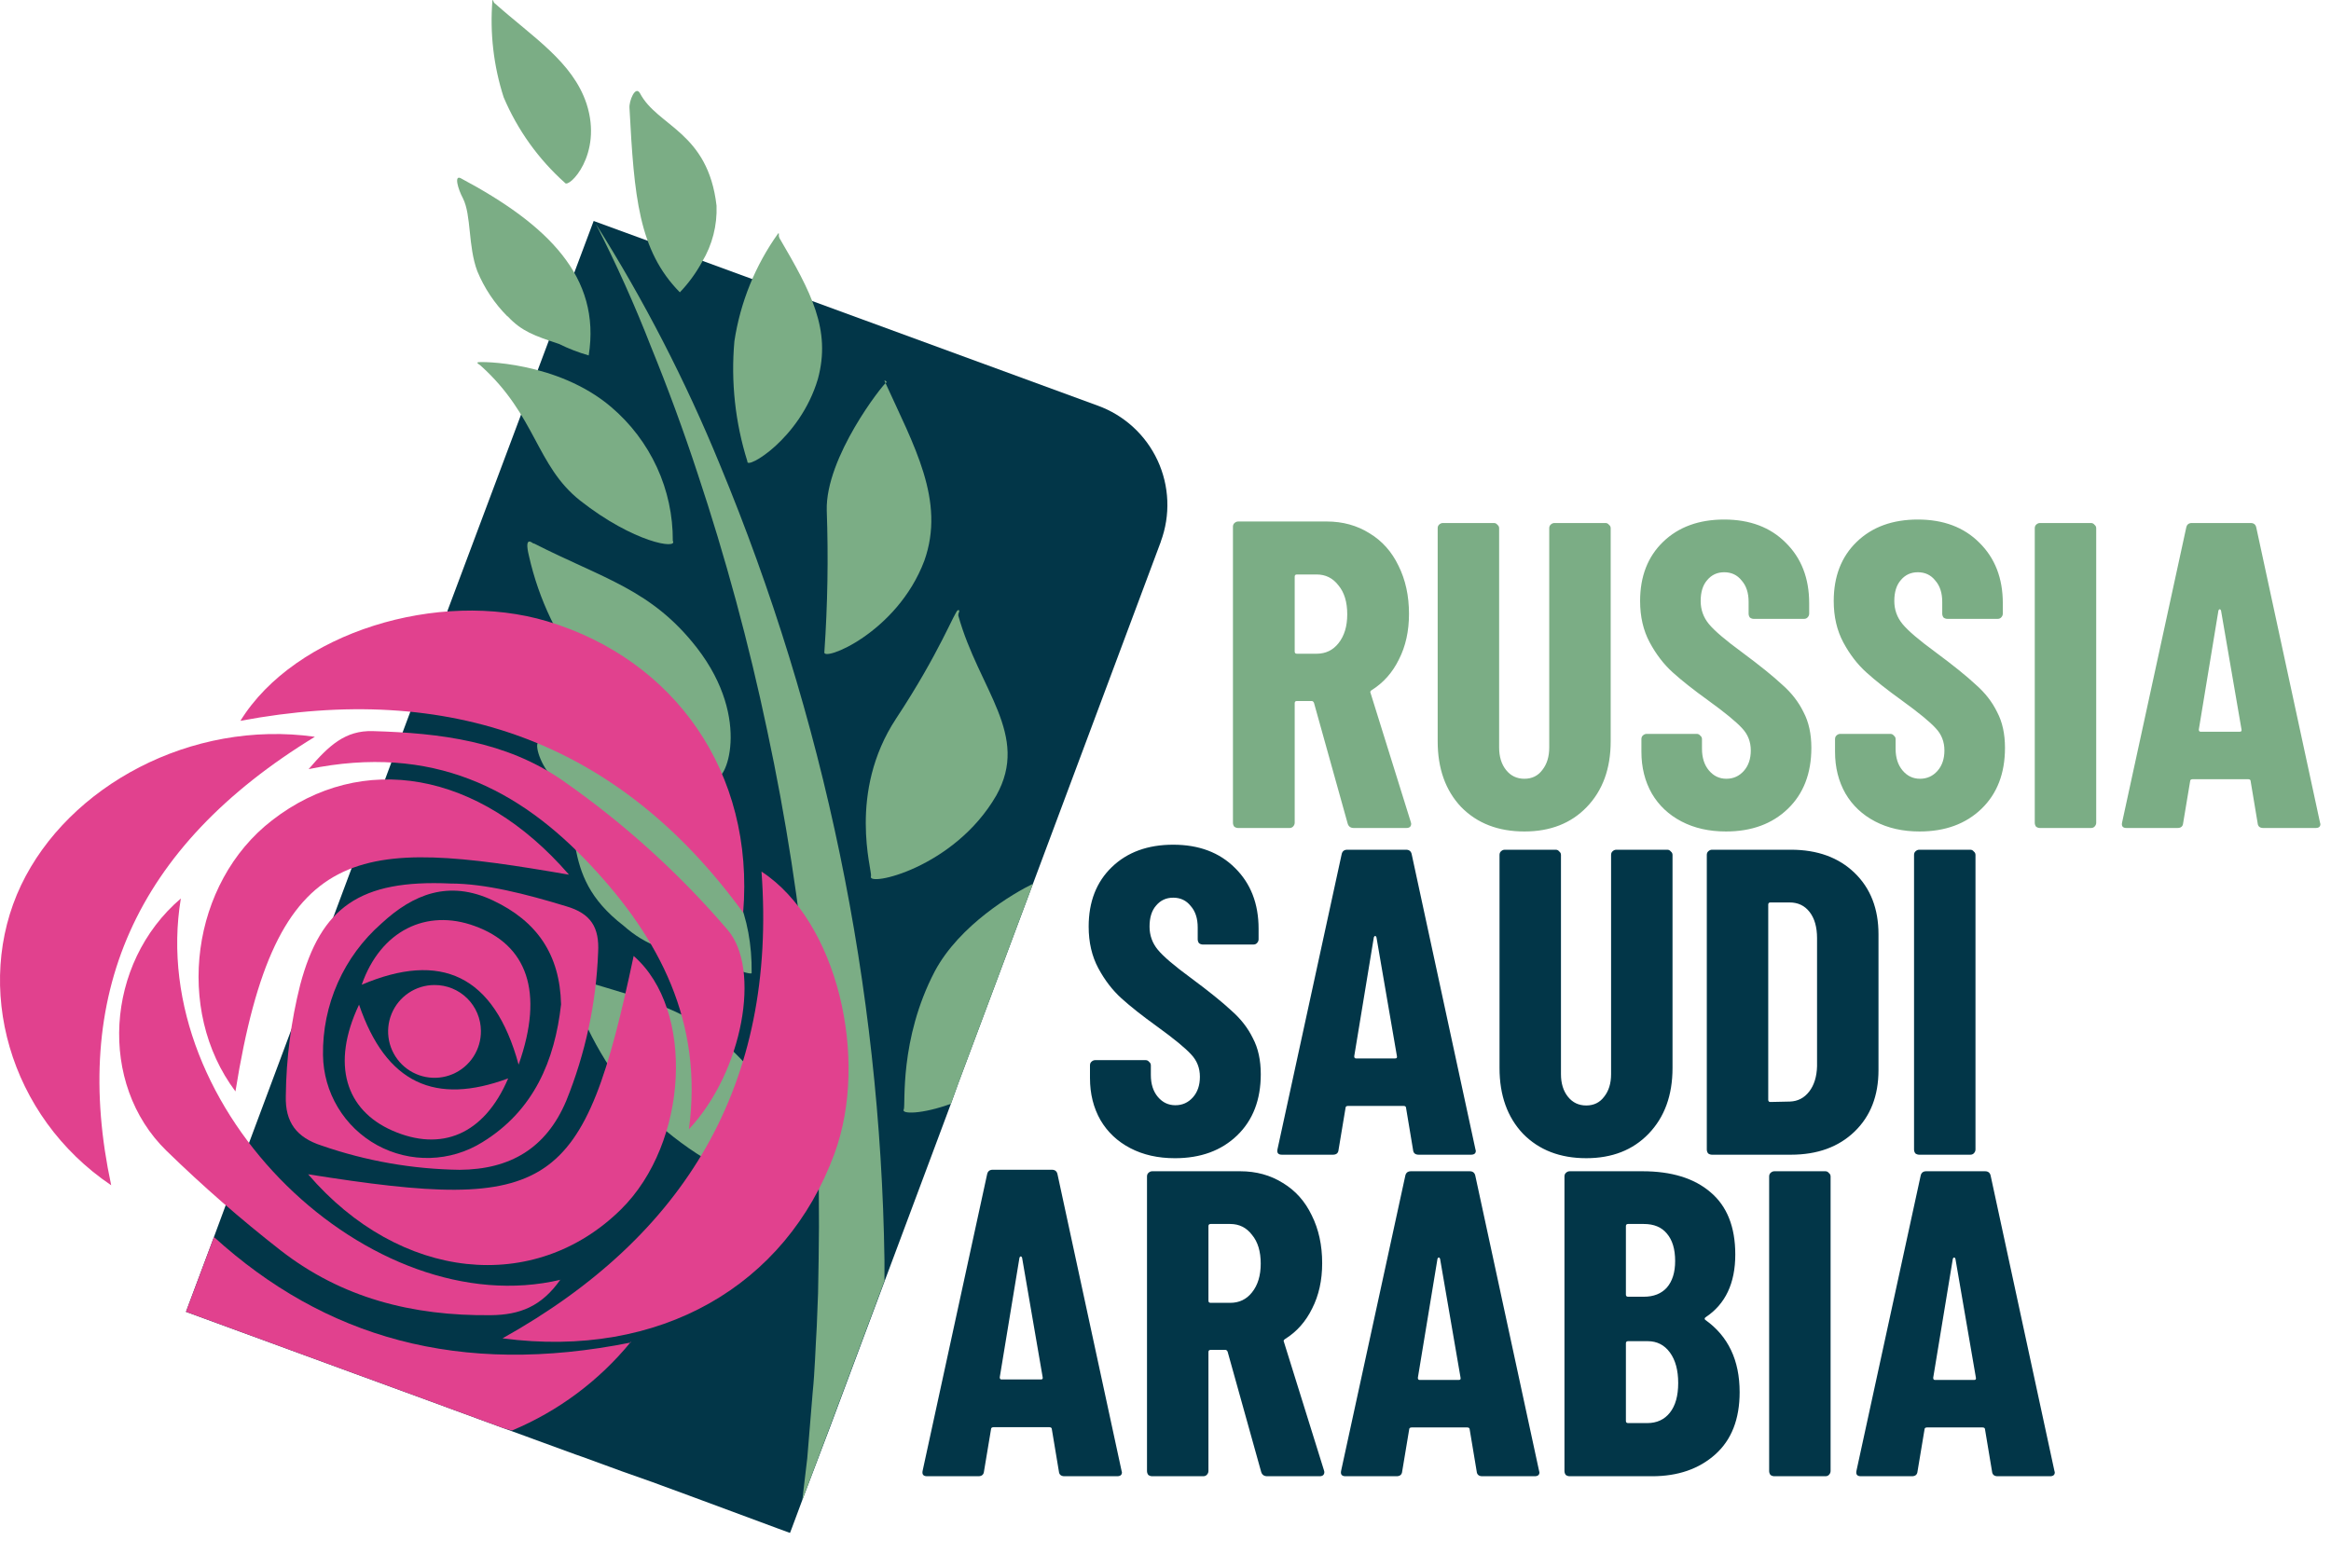
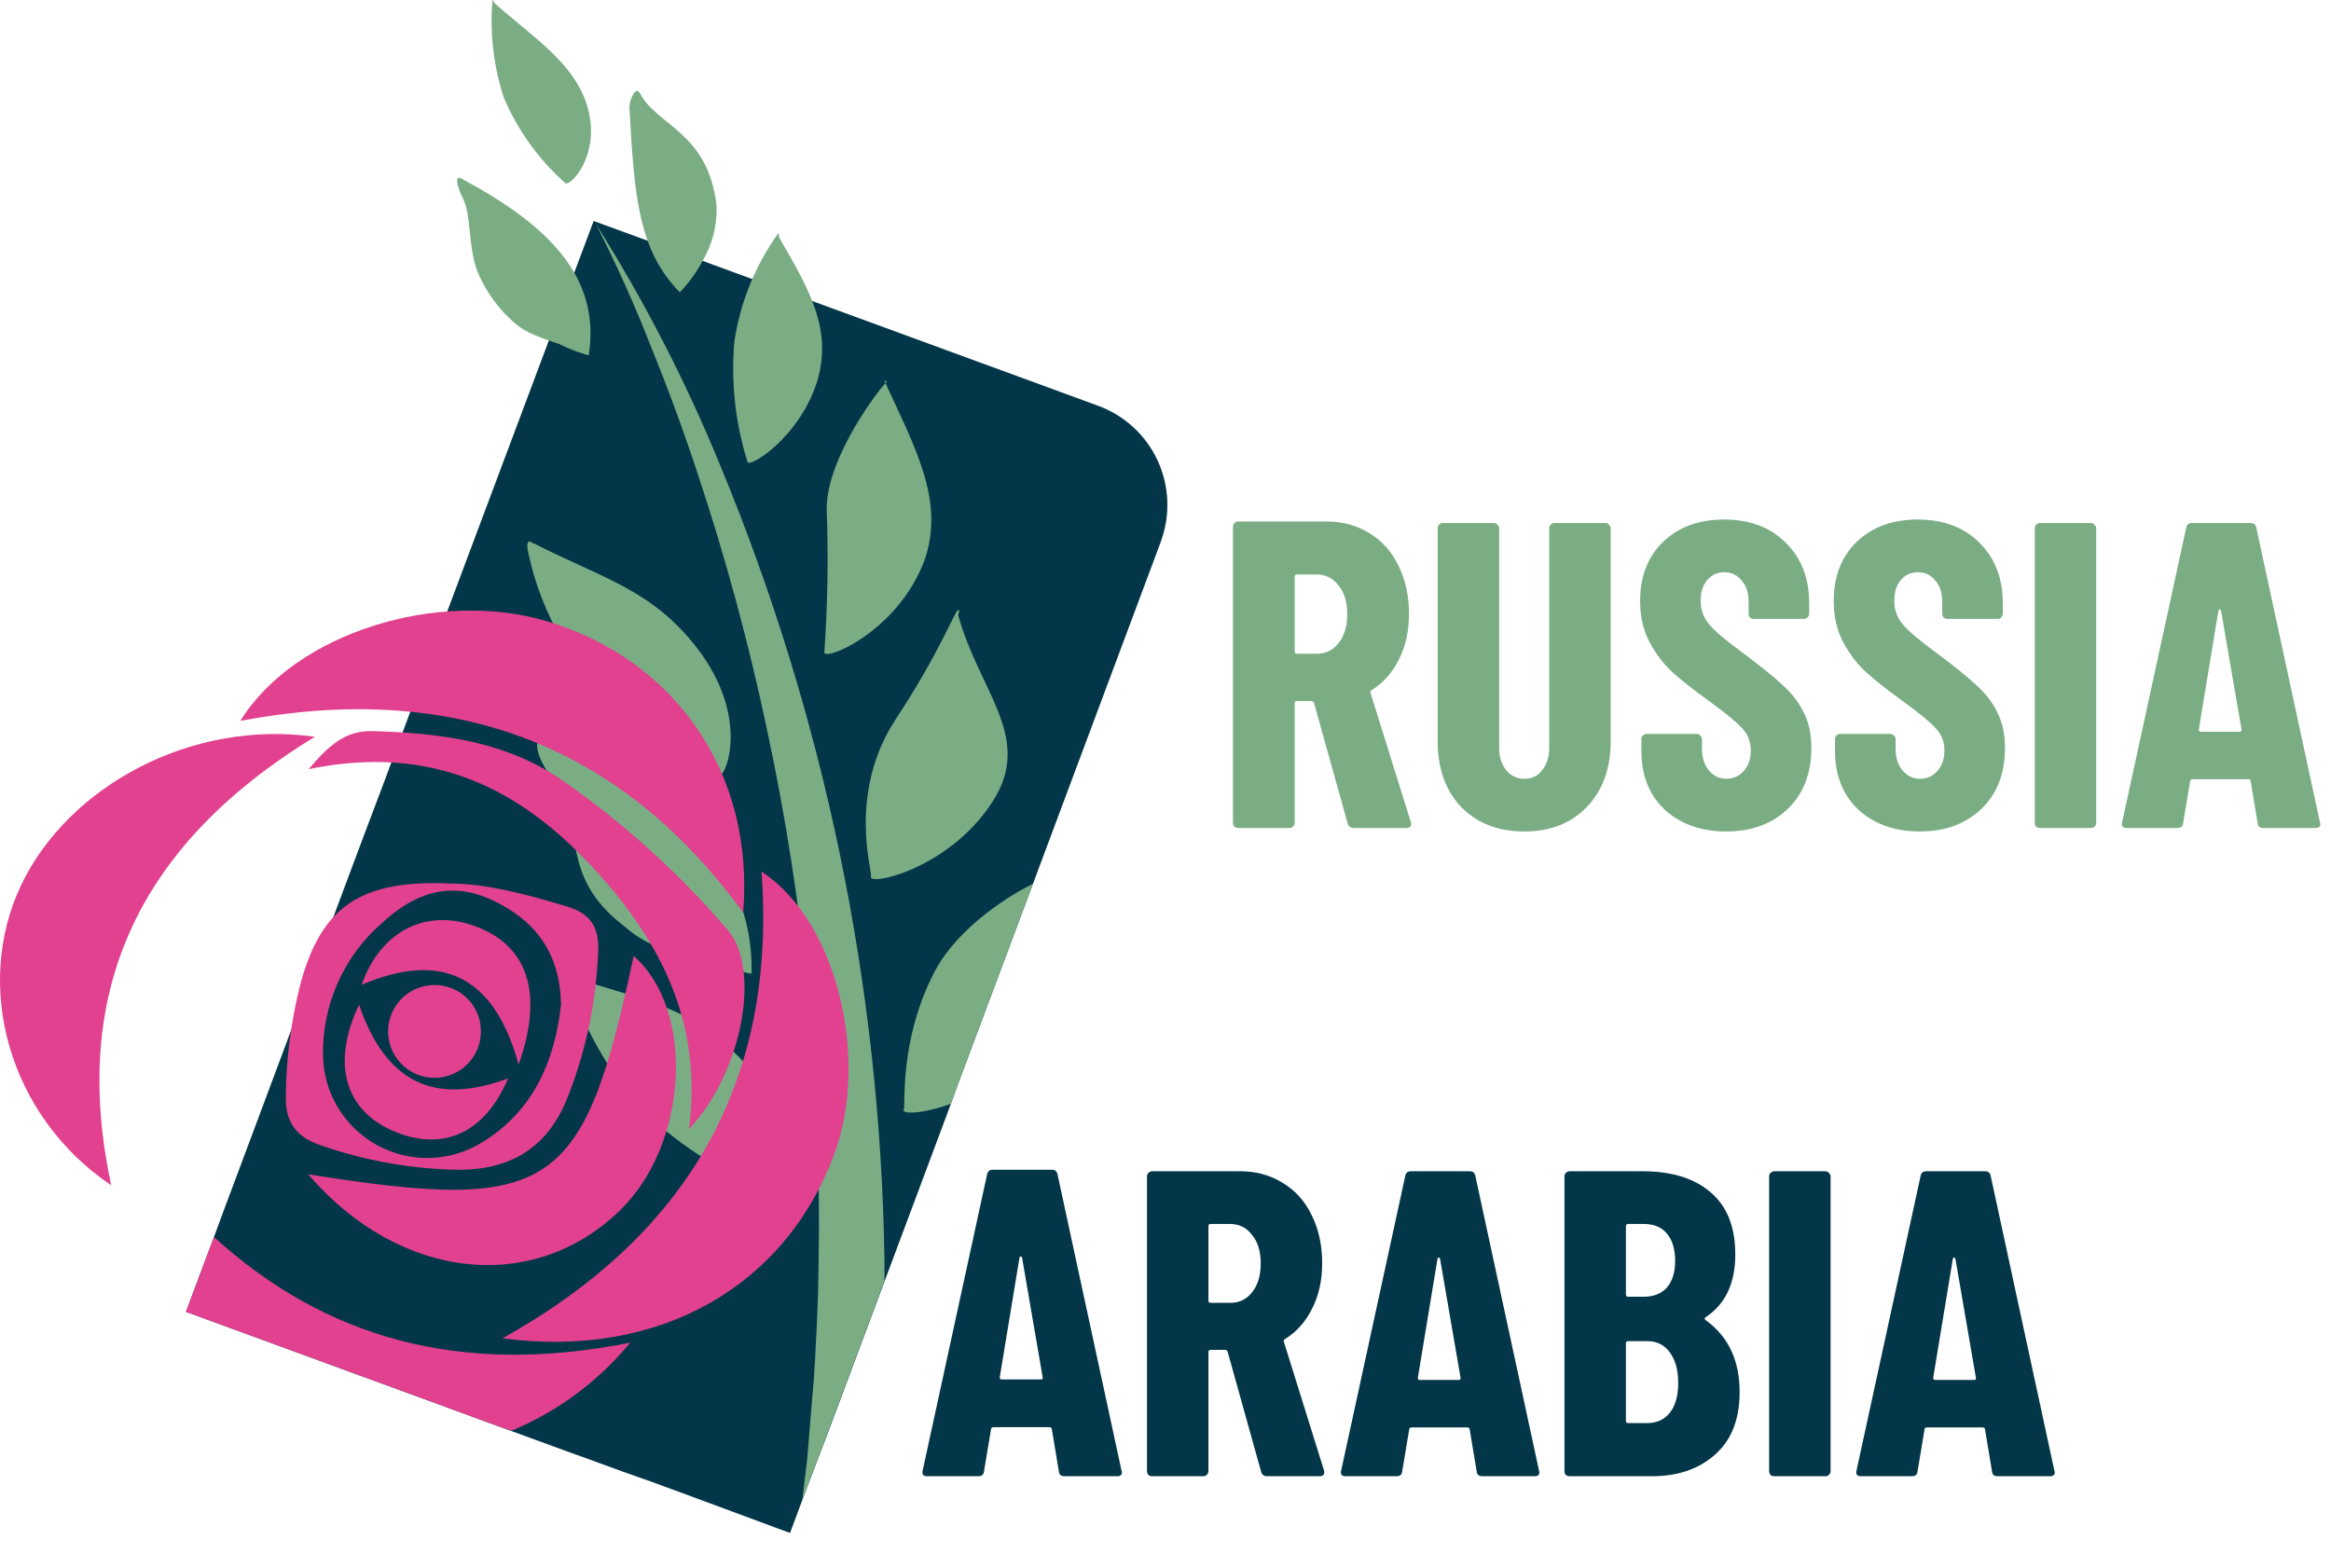
<svg xmlns="http://www.w3.org/2000/svg" width="324" height="218" viewBox="0 0 324 218" fill="none">
  <path d="M188.175 115.11C187.729 115.11 187.445 114.907 187.323 114.501L182.636 97.7C182.555 97.538 182.453 97.457 182.332 97.457H180.262C180.059 97.457 179.958 97.558 179.958 97.761V114.379C179.958 114.582 179.876 114.765 179.714 114.927C179.592 115.049 179.43 115.11 179.227 115.11H172.105C171.902 115.11 171.72 115.049 171.557 114.927C171.436 114.765 171.375 114.582 171.375 114.379V73.23C171.375 73.027 171.436 72.865 171.557 72.743C171.72 72.581 171.902 72.499 172.105 72.499H184.401C186.633 72.499 188.622 73.047 190.367 74.143C192.112 75.198 193.451 76.7 194.384 78.647C195.358 80.595 195.845 82.827 195.845 85.343C195.845 87.738 195.379 89.848 194.445 91.674C193.552 93.5 192.294 94.921 190.671 95.935C190.59 95.976 190.529 96.037 190.489 96.118C190.448 96.158 190.448 96.219 190.489 96.3L196.089 114.258L196.15 114.501C196.15 114.907 195.926 115.11 195.48 115.11H188.175ZM180.262 79.865C180.059 79.865 179.958 79.966 179.958 80.169V90.578C179.958 90.781 180.059 90.883 180.262 90.883H183.001C184.259 90.883 185.274 90.396 186.045 89.422C186.856 88.407 187.262 87.068 187.262 85.404C187.262 83.7 186.856 82.361 186.045 81.387C185.274 80.372 184.259 79.865 183.001 79.865H180.262ZM211.886 115.594C208.252 115.594 205.324 114.464 203.103 112.203C200.923 109.901 199.832 106.852 199.832 103.056V73.438C199.832 73.236 199.893 73.074 200.014 72.953C200.176 72.792 200.357 72.711 200.559 72.711H207.646C207.848 72.711 208.009 72.792 208.13 72.953C208.292 73.074 208.373 73.236 208.373 73.438V103.904C208.373 105.197 208.696 106.246 209.342 107.054C209.988 107.862 210.836 108.265 211.886 108.265C212.936 108.265 213.763 107.862 214.369 107.054C215.015 106.246 215.338 105.197 215.338 103.904V73.438C215.338 73.236 215.399 73.074 215.52 72.953C215.681 72.792 215.863 72.711 216.065 72.711H223.152C223.354 72.711 223.515 72.792 223.636 72.953C223.798 73.074 223.879 73.236 223.879 73.438V103.056C223.879 106.852 222.768 109.901 220.547 112.203C218.367 114.464 215.48 115.594 211.886 115.594ZM239.9 115.594C237.558 115.594 235.499 115.13 233.722 114.201C231.945 113.273 230.573 111.98 229.603 110.325C228.634 108.629 228.15 106.691 228.15 104.51V102.754C228.15 102.552 228.21 102.39 228.331 102.269C228.493 102.108 228.675 102.027 228.877 102.027H235.842C236.044 102.027 236.206 102.108 236.327 102.269C236.488 102.39 236.569 102.552 236.569 102.754V104.086C236.569 105.338 236.892 106.347 237.538 107.115C238.184 107.882 238.992 108.265 239.961 108.265C240.93 108.265 241.738 107.902 242.384 107.175C243.03 106.448 243.353 105.499 243.353 104.328C243.353 103.117 242.949 102.087 242.141 101.239C241.334 100.351 239.759 99.059 237.417 97.363C235.398 95.909 233.763 94.617 232.511 93.486C231.259 92.356 230.189 90.963 229.301 89.307C228.412 87.651 227.968 85.733 227.968 83.553C227.968 80.121 229.038 77.375 231.178 75.315C233.318 73.256 236.145 72.226 239.658 72.226C243.212 72.226 246.058 73.296 248.198 75.436C250.379 77.577 251.469 80.383 251.469 83.856V85.309C251.469 85.511 251.388 85.693 251.227 85.855C251.106 85.976 250.944 86.036 250.742 86.036H243.777C243.575 86.036 243.393 85.976 243.232 85.855C243.111 85.693 243.05 85.511 243.05 85.309V83.674C243.05 82.422 242.727 81.433 242.081 80.706C241.475 79.939 240.668 79.555 239.658 79.555C238.689 79.555 237.902 79.919 237.296 80.645C236.69 81.332 236.387 82.301 236.387 83.553C236.387 84.764 236.771 85.834 237.538 86.763C238.305 87.692 239.82 88.984 242.081 90.64C244.584 92.497 246.462 94.011 247.714 95.182C249.006 96.313 249.995 97.585 250.682 98.998C251.409 100.371 251.772 102.027 251.772 103.965C251.772 107.518 250.682 110.345 248.501 112.445C246.321 114.545 243.454 115.594 239.9 115.594ZM266.814 115.594C264.472 115.594 262.412 115.13 260.636 114.201C258.859 113.273 257.486 111.98 256.517 110.325C255.548 108.629 255.063 106.691 255.063 104.51V102.754C255.063 102.552 255.124 102.39 255.245 102.269C255.406 102.108 255.588 102.027 255.79 102.027H262.756C262.957 102.027 263.119 102.108 263.24 102.269C263.402 102.39 263.482 102.552 263.482 102.754V104.086C263.482 105.338 263.805 106.347 264.452 107.115C265.098 107.882 265.905 108.265 266.874 108.265C267.843 108.265 268.651 107.902 269.297 107.175C269.943 106.448 270.266 105.499 270.266 104.328C270.266 103.117 269.862 102.087 269.055 101.239C268.247 100.351 266.672 99.059 264.33 97.363C262.311 95.909 260.676 94.617 259.424 93.486C258.172 92.356 257.102 90.963 256.214 89.307C255.326 87.651 254.881 85.733 254.881 83.553C254.881 80.121 255.952 77.375 258.092 75.315C260.232 73.256 263.058 72.226 266.571 72.226C270.125 72.226 272.972 73.296 275.112 75.436C277.292 77.577 278.383 80.383 278.383 83.856V85.309C278.383 85.511 278.302 85.693 278.14 85.855C278.019 85.976 277.858 86.036 277.656 86.036H270.69C270.488 86.036 270.307 85.976 270.145 85.855C270.024 85.693 269.963 85.511 269.963 85.309V83.674C269.963 82.422 269.64 81.433 268.994 80.706C268.389 79.939 267.581 79.555 266.571 79.555C265.602 79.555 264.815 79.919 264.209 80.645C263.604 81.332 263.301 82.301 263.301 83.553C263.301 84.764 263.684 85.834 264.452 86.763C265.219 87.692 266.733 88.984 268.994 90.64C271.498 92.497 273.376 94.011 274.627 95.182C275.919 96.313 276.909 97.585 277.595 98.998C278.322 100.371 278.685 102.027 278.685 103.965C278.685 107.518 277.595 110.345 275.415 112.445C273.234 114.545 270.367 115.594 266.814 115.594ZM283.551 115.11C283.35 115.11 283.168 115.049 283.006 114.928C282.885 114.767 282.825 114.585 282.825 114.383V73.438C282.825 73.236 282.885 73.074 283.006 72.953C283.168 72.792 283.35 72.711 283.551 72.711H290.638C290.84 72.711 291.002 72.792 291.123 72.953C291.284 73.074 291.365 73.236 291.365 73.438V114.383C291.365 114.585 291.284 114.767 291.123 114.928C291.002 115.049 290.84 115.11 290.638 115.11H283.551ZM314.592 115.11C314.107 115.11 313.845 114.888 313.804 114.444L312.835 108.629C312.835 108.427 312.714 108.326 312.472 108.326H304.779C304.537 108.326 304.416 108.427 304.416 108.629L303.447 114.444C303.406 114.888 303.144 115.11 302.659 115.11H295.573C295.048 115.11 294.846 114.847 294.967 114.322L303.871 73.377C303.952 72.933 304.214 72.711 304.658 72.711H312.835C313.279 72.711 313.542 72.933 313.623 73.377L322.466 114.322L322.526 114.565C322.526 114.928 322.304 115.11 321.86 115.11H314.592ZM305.627 101.421C305.627 101.623 305.708 101.724 305.87 101.724H311.321C311.523 101.724 311.604 101.623 311.563 101.421L308.716 84.885C308.676 84.764 308.615 84.704 308.535 84.704C308.454 84.704 308.393 84.764 308.353 84.885L305.627 101.421Z" fill="#7BAD85" />
-   <path d="M163.312 161.017C160.958 161.017 158.889 160.551 157.103 159.617C155.318 158.684 153.938 157.385 152.964 155.721C151.99 154.017 151.503 152.069 151.503 149.878V148.112C151.503 147.909 151.564 147.747 151.686 147.625C151.848 147.463 152.03 147.382 152.233 147.382H159.234C159.437 147.382 159.599 147.463 159.721 147.625C159.883 147.747 159.964 147.909 159.964 148.112V149.452C159.964 150.71 160.289 151.724 160.938 152.495C161.587 153.266 162.399 153.652 163.373 153.652C164.347 153.652 165.159 153.286 165.808 152.556C166.457 151.826 166.782 150.872 166.782 149.695C166.782 148.478 166.376 147.443 165.564 146.591C164.753 145.698 163.17 144.399 160.816 142.695C158.787 141.234 157.144 139.935 155.886 138.799C154.628 137.663 153.552 136.263 152.659 134.599C151.767 132.935 151.32 131.007 151.32 128.816C151.32 125.366 152.396 122.607 154.547 120.537C156.697 118.468 159.538 117.433 163.069 117.433C166.64 117.433 169.501 118.508 171.652 120.659C173.843 122.81 174.939 125.63 174.939 129.12V130.581C174.939 130.784 174.858 130.967 174.695 131.129C174.573 131.251 174.411 131.312 174.208 131.312H167.208C167.005 131.312 166.822 131.251 166.66 131.129C166.538 130.967 166.477 130.784 166.477 130.581V128.938C166.477 127.68 166.153 126.685 165.504 125.955C164.895 125.184 164.083 124.798 163.069 124.798C162.095 124.798 161.303 125.164 160.695 125.894C160.086 126.584 159.782 127.558 159.782 128.816C159.782 130.033 160.167 131.109 160.938 132.042C161.709 132.976 163.231 134.274 165.504 135.938C168.02 137.805 169.907 139.326 171.165 140.503C172.463 141.64 173.457 142.918 174.147 144.338C174.878 145.718 175.243 147.382 175.243 149.33C175.243 152.901 174.147 155.742 171.956 157.852C169.765 159.962 166.883 161.017 163.312 161.017ZM197.197 160.53C196.713 160.53 196.45 160.308 196.41 159.864L195.441 154.049C195.441 153.847 195.319 153.746 195.077 153.746H187.385C187.142 153.746 187.021 153.847 187.021 154.049L186.052 159.864C186.012 160.308 185.749 160.53 185.265 160.53H178.178C177.653 160.53 177.451 160.268 177.572 159.743L186.476 118.798C186.557 118.353 186.819 118.131 187.264 118.131H195.441C195.885 118.131 196.147 118.353 196.228 118.798L205.071 159.743L205.132 159.985C205.132 160.349 204.91 160.53 204.465 160.53H197.197ZM188.233 146.841C188.233 147.043 188.313 147.144 188.475 147.144H193.926C194.128 147.144 194.209 147.043 194.169 146.841L191.322 130.306C191.281 130.185 191.221 130.124 191.14 130.124C191.059 130.124 190.999 130.185 190.958 130.306L188.233 146.841ZM220.482 161.015C216.847 161.015 213.92 159.884 211.699 157.623C209.518 155.321 208.428 152.273 208.428 148.477V118.858C208.428 118.656 208.489 118.495 208.61 118.374C208.771 118.212 208.953 118.131 209.155 118.131H216.242C216.444 118.131 216.605 118.212 216.726 118.374C216.888 118.495 216.968 118.656 216.968 118.858V149.325C216.968 150.617 217.291 151.667 217.938 152.474C218.584 153.282 219.432 153.686 220.482 153.686C221.531 153.686 222.359 153.282 222.965 152.474C223.611 151.667 223.934 150.617 223.934 149.325V118.858C223.934 118.656 223.995 118.495 224.116 118.374C224.277 118.212 224.459 118.131 224.661 118.131H231.748C231.949 118.131 232.111 118.212 232.232 118.374C232.394 118.495 232.474 118.656 232.474 118.858V148.477C232.474 152.273 231.364 155.321 229.143 157.623C226.963 159.884 224.075 161.015 220.482 161.015ZM237.965 160.53C237.764 160.53 237.582 160.47 237.42 160.349C237.299 160.187 237.239 160.005 237.239 159.803V118.858C237.239 118.656 237.299 118.495 237.42 118.374C237.582 118.212 237.764 118.131 237.965 118.131H248.929C252.603 118.131 255.551 119.201 257.772 121.341C259.993 123.482 261.103 126.328 261.103 129.882V148.78C261.103 152.333 259.993 155.18 257.772 157.32C255.551 159.46 252.603 160.53 248.929 160.53H237.965ZM245.779 152.898C245.779 153.1 245.88 153.201 246.082 153.201L248.807 153.141C249.898 153.1 250.786 152.636 251.473 151.748C252.159 150.859 252.522 149.688 252.563 148.235V130.427C252.563 128.893 252.22 127.681 251.533 126.793C250.847 125.904 249.918 125.46 248.747 125.46H246.082C245.88 125.46 245.779 125.561 245.779 125.763V152.898ZM266.772 160.53C266.57 160.53 266.388 160.47 266.227 160.349C266.105 160.187 266.045 160.005 266.045 159.803V118.858C266.045 118.656 266.105 118.495 266.227 118.374C266.388 118.212 266.57 118.131 266.772 118.131H273.858C274.06 118.131 274.222 118.212 274.343 118.374C274.504 118.495 274.585 118.656 274.585 118.858V159.803C274.585 160.005 274.504 160.187 274.343 160.349C274.222 160.47 274.06 160.53 273.858 160.53H266.772Z" fill="#023648" />
  <path d="M147.971 205.23C147.484 205.23 147.22 205.007 147.18 204.56L146.206 198.717C146.206 198.514 146.084 198.412 145.841 198.412H138.11C137.866 198.412 137.745 198.514 137.745 198.717L136.771 204.56C136.73 205.007 136.466 205.23 135.979 205.23H128.857C128.33 205.23 128.127 204.966 128.249 204.439L137.197 163.289C137.278 162.843 137.542 162.62 137.988 162.62H146.206C146.652 162.62 146.916 162.843 146.997 163.289L155.885 204.439L155.945 204.682C155.945 205.047 155.722 205.23 155.276 205.23H147.971ZM138.962 191.473C138.962 191.676 139.043 191.777 139.206 191.777H144.684C144.887 191.777 144.968 191.676 144.928 191.473L142.067 174.855C142.026 174.733 141.965 174.672 141.884 174.672C141.803 174.672 141.742 174.733 141.701 174.855L138.962 191.473ZM176.145 205.23C175.701 205.23 175.418 205.028 175.297 204.624L170.633 187.907C170.552 187.745 170.451 187.665 170.33 187.665H168.271C168.069 187.665 167.968 187.766 167.968 187.968V204.503C167.968 204.705 167.887 204.887 167.726 205.048C167.605 205.169 167.443 205.23 167.241 205.23H160.154C159.953 205.23 159.771 205.169 159.609 205.048C159.488 204.887 159.428 204.705 159.428 204.503V163.558C159.428 163.356 159.488 163.194 159.609 163.073C159.771 162.912 159.953 162.831 160.154 162.831H172.39C174.61 162.831 176.589 163.376 178.325 164.466C180.062 165.516 181.394 167.01 182.323 168.949C183.292 170.887 183.777 173.108 183.777 175.611C183.777 177.994 183.312 180.093 182.384 181.911C181.495 183.728 180.243 185.141 178.628 186.15C178.548 186.191 178.487 186.251 178.447 186.332C178.406 186.373 178.406 186.433 178.447 186.514L184.019 204.382L184.08 204.624C184.08 205.028 183.857 205.23 183.413 205.23H176.145ZM168.271 170.16C168.069 170.16 167.968 170.261 167.968 170.463V180.82C167.968 181.022 168.069 181.123 168.271 181.123H170.996C172.248 181.123 173.258 180.639 174.025 179.669C174.833 178.66 175.236 177.327 175.236 175.672C175.236 173.976 174.833 172.643 174.025 171.674C173.258 170.665 172.248 170.16 170.996 170.16H168.271ZM206.041 205.23C205.557 205.23 205.294 205.008 205.254 204.564L204.285 198.749C204.285 198.547 204.164 198.446 203.921 198.446H196.229C195.987 198.446 195.866 198.547 195.866 198.749L194.897 204.564C194.856 205.008 194.594 205.23 194.109 205.23H187.022C186.497 205.23 186.296 204.968 186.417 204.443L195.321 163.497C195.401 163.053 195.664 162.831 196.108 162.831H204.285C204.729 162.831 204.992 163.053 205.072 163.497L213.916 204.443L213.976 204.685C213.976 205.048 213.754 205.23 213.31 205.23H206.041ZM197.077 191.541C197.077 191.743 197.158 191.844 197.319 191.844H202.771C202.973 191.844 203.053 191.743 203.013 191.541L200.166 175.006C200.126 174.884 200.065 174.824 199.984 174.824C199.904 174.824 199.843 174.884 199.803 175.006L197.077 191.541ZM241.803 193.54C241.803 197.295 240.673 200.182 238.411 202.201C236.15 204.22 233.223 205.23 229.629 205.23H218.181C217.979 205.23 217.797 205.169 217.636 205.048C217.515 204.887 217.454 204.705 217.454 204.503V163.558C217.454 163.356 217.515 163.194 217.636 163.073C217.797 162.912 217.979 162.831 218.181 162.831H228.296C232.334 162.831 235.484 163.8 237.745 165.738C240.047 167.677 241.198 170.564 241.198 174.4C241.198 178.397 239.825 181.305 237.079 183.122C236.917 183.243 236.897 183.364 237.018 183.485C240.208 185.747 241.803 189.098 241.803 193.54ZM226.297 170.16C226.095 170.16 225.994 170.261 225.994 170.463V179.972C225.994 180.174 226.095 180.275 226.297 180.275H228.478C229.851 180.275 230.921 179.851 231.688 179.003C232.455 178.115 232.839 176.883 232.839 175.308C232.839 173.653 232.455 172.381 231.688 171.492C230.961 170.604 229.891 170.16 228.478 170.16H226.297ZM228.962 197.84C230.295 197.84 231.345 197.356 232.112 196.387C232.879 195.418 233.263 194.045 233.263 192.268C233.263 190.491 232.879 189.078 232.112 188.028C231.345 186.978 230.315 186.453 229.023 186.453H226.297C226.095 186.453 225.994 186.554 225.994 186.756V197.538C225.994 197.739 226.095 197.84 226.297 197.84H228.962ZM246.632 205.23C246.43 205.23 246.249 205.169 246.087 205.048C245.966 204.887 245.905 204.705 245.905 204.503V163.558C245.905 163.356 245.966 163.194 246.087 163.073C246.249 162.912 246.43 162.831 246.632 162.831H253.719C253.921 162.831 254.082 162.912 254.204 163.073C254.365 163.194 254.446 163.356 254.446 163.558V204.503C254.446 204.705 254.365 204.887 254.204 205.048C254.082 205.169 253.921 205.23 253.719 205.23H246.632ZM277.673 205.23C277.188 205.23 276.926 205.008 276.885 204.564L275.916 198.749C275.916 198.547 275.795 198.446 275.553 198.446H267.86C267.618 198.446 267.497 198.547 267.497 198.749L266.528 204.564C266.487 205.008 266.225 205.23 265.74 205.23H258.654C258.129 205.23 257.927 204.968 258.048 204.443L266.952 163.497C267.032 163.053 267.295 162.831 267.739 162.831H275.916C276.36 162.831 276.623 163.053 276.703 163.497L285.547 204.443L285.607 204.685C285.607 205.048 285.385 205.23 284.941 205.23H277.673ZM268.708 191.541C268.708 191.743 268.789 191.844 268.95 191.844H274.402C274.604 191.844 274.684 191.743 274.644 191.541L271.797 175.006C271.757 174.884 271.696 174.824 271.616 174.824C271.535 174.824 271.474 174.884 271.434 175.006L268.708 191.541Z" fill="#023648" />
  <path d="M161.357 75.29L143.587 122.84L133.177 150.66L132.177 153.44L129.317 161.1L123.017 177.95L119.377 187.68L115.437 198.22L111.517 208.54L110.027 212.54L109.807 213.11L108.057 212.47L96.517 208.19L92.027 206.54L90.697 206.05L86.427 204.54L84.597 203.87L80.957 202.54L79.957 202.19L74.237 200.1L73.017 199.65L71.097 198.95L69.967 198.54L66.717 197.35L59.427 194.67L49.207 190.93L25.847 182.37L29.147 173.56L29.737 171.97L31.377 167.54L33.277 162.47L34.607 158.91L37.117 152.19L40.437 143.3L44.437 132.58L46.337 127.49L48.867 120.72L50.657 115.95L53.517 108.37L54.397 106L55.957 101.83L57.037 98.94L57.197 98.52L62.197 85V84.92L82.517 30.72L152.577 56.39C154.399 57.048 156.072 58.061 157.501 59.369C158.929 60.677 160.084 62.256 160.9 64.013C161.715 65.77 162.174 67.671 162.251 69.607C162.328 71.542 162.02 73.474 161.347 75.29" fill="#023648" />
  <path d="M108.327 33.07C112.737 40.6 115.557 45.84 113.677 52.71C111.197 61.05 103.677 65.36 103.887 64.15C102.19 58.754 101.575 53.075 102.077 47.44C102.896 42.03 104.983 36.89 108.167 32.44C108.367 32.35 108.167 32.79 108.327 33.02" fill="#7BAD85" />
-   <path d="M66.407 50.37C66.697 50.23 77.487 50.22 84.957 56.59C87.657 58.885 89.824 61.742 91.307 64.96C92.785 68.167 93.539 71.659 93.517 75.19C94.267 76.4 88.117 75.47 80.637 69.59C74.517 64.75 74.517 57.8 66.887 50.9C66.737 50.71 66.187 50.49 66.407 50.37Z" fill="#7BAD85" />
  <path d="M70.517 43.97C68.731 42.176 67.315 40.049 66.347 37.71C65.037 34.25 65.537 29.93 64.347 27.57C63.657 26.28 63.077 24.26 64.067 24.79C76.127 31.22 83.567 38.48 81.827 49.41C80.402 49.002 79.016 48.467 77.687 47.81C74.297 46.68 72.517 46.07 70.557 43.97" fill="#7BAD85" />
  <path d="M133.206 85.6C136.076 95.9 143.206 102.16 138.476 110.6C132.606 120.74 120.386 123.35 121.066 121.81C121.266 121.09 117.766 110.22 124.546 99.91C130.636 90.69 132.726 84.91 133.146 84.83C133.566 84.75 133.146 85.26 133.206 85.57" fill="#7BAD85" />
  <path d="M86.667 128.69C77.057 121.26 81.957 114.44 76.207 107.38C74.867 105.7 73.947 102.51 75.397 103.18C93.217 111.11 104.667 119.3 104.477 135.27C104.477 135.71 99.267 133.73 97.957 133.42C92.707 132.24 89.897 131.54 86.667 128.69Z" fill="#7BAD85" />
  <path d="M122.946 52.96C127.026 61.96 131.456 69.59 128.476 77.96C124.666 88.06 114.166 92.12 114.586 90.62C115.036 84.09 115.147 77.541 114.916 71C114.696 63.56 122.766 53.39 123.126 53.24C123.486 53.09 122.826 52.75 122.946 53.01" fill="#7BAD85" />
  <path d="M99.596 28.59C98.406 18.3 91.366 17.59 88.946 12.95C88.296 11.84 87.416 14.07 87.496 15.01C88.146 27.31 88.756 34.81 94.496 40.64C95.713 39.367 96.756 37.938 97.596 36.39C99.006 34.04 99.701 31.329 99.596 28.59Z" fill="#7BAD85" />
  <path d="M74.197 75.54C83.897 80.49 90.547 81.92 96.897 90.1C104.607 100.1 100.757 109.1 99.347 108.1C92.536 104.577 86.479 99.756 81.517 93.91C77.616 89.042 74.88 83.347 73.517 77.26C72.827 74.41 73.957 75.45 74.157 75.57" fill="#7BAD85" />
  <path d="M143.587 122.84L133.177 150.67L132.177 153.45C128.177 154.91 125.177 154.92 125.627 154.22C125.887 153.59 124.967 144.53 129.927 135.04C133.377 128.57 140.867 124.18 143.627 122.84" fill="#7BAD85" />
  <path d="M80.016 136.05C91.796 139.59 97.016 140.55 104.146 148.48C112.826 158.14 107.956 166.14 106.376 165.11C99.645 162.694 93.576 158.731 88.656 153.54C84.215 148.412 80.906 142.405 78.946 135.91C78.946 135.55 79.736 135.96 80.016 136.04" fill="#7BAD85" />
  <path d="M68.726 0.42C74.066 5.18 79.586 8.58 81.526 14.42C83.836 21.53 79.006 26.25 78.526 25.42C74.843 22.131 71.933 18.067 70.006 13.52C68.606 9.169 68.076 4.586 68.446 0.03C68.526 -0.12 68.586 0.33 68.746 0.46" fill="#7BAD85" />
  <path d="M122.977 177.95L119.337 187.69L115.397 198.23L111.517 208.54L112.207 202.72L112.957 193.6C113.267 190.54 113.337 187.48 113.527 184.41L113.707 179.78L113.787 175.17C114.217 150.469 111.825 125.799 106.657 101.64C104.102 89.499 100.856 77.513 96.937 65.74C94.997 59.84 92.85 54.004 90.497 48.23C88.225 42.397 85.658 36.683 82.807 31.11C89.508 41.733 95.273 52.919 100.037 64.54C114.605 99.628 122.376 137.163 122.937 175.15C122.937 176.08 122.937 177.01 122.937 177.93" fill="#7BAD85" />
  <path d="M69.847 186.06C95.277 171.86 108.027 150.74 105.847 121.17C116.397 128.04 120.847 147.22 115.977 160.41C109.227 178.74 91.757 188.95 69.857 186.06" fill="#E1418E" />
  <path d="M103.296 126.88C85.936 103.03 62.516 94.76 33.416 100.21C41.016 87.9 61.026 81.87 76.046 86.37C93.746 91.68 104.916 107.37 103.296 126.88Z" fill="#E1418E" />
  <path d="M87.697 186.54C83.278 191.951 77.594 196.19 71.147 198.88L69.967 198.54L66.717 197.35L59.427 194.67L49.207 190.93L25.847 182.37L29.147 173.56L29.737 171.97C45.097 185.92 63.817 191.44 87.737 186.63" fill="#E1418E" />
  <path d="M43.766 102.43C18.566 117.81 9.836 138.54 15.456 164.78C1.196 155.16 -3.734 137.11 2.926 123.07C9.516 109.24 26.636 100.01 43.766 102.43Z" fill="#E1418E" />
-   <path d="M77.896 177.89C75.276 181.63 72.256 182.8 68.226 182.84C57.276 182.96 47.506 180.44 39.016 173.84C33.473 169.515 28.171 164.888 23.136 159.98C13.596 150.69 14.586 133.91 25.136 124.91C20.256 154.47 51.666 184.14 77.936 177.91" fill="#E1418E" />
  <path d="M42.896 106.93C45.736 103.61 48.006 101.53 51.826 101.64C61.216 101.91 70.306 103.05 78.136 108.46C86.657 114.39 94.386 121.383 101.136 129.27C105.796 134.68 103.286 148.94 95.756 156.99C97.756 142.09 91.686 130.52 82.116 120.3C72.186 109.69 60.116 103.38 42.876 106.93" fill="#E1418E" />
-   <path d="M79.087 121.6C49.767 116.53 38.357 116.48 32.727 151.73C24.207 140.4 26.577 122.73 37.807 114.05C50.277 104.37 66.587 107.14 79.087 121.6Z" fill="#E1418E" />
  <path d="M42.826 163.25C76.826 168.66 81.116 165.7 88.076 132.9C96.626 140.34 95.696 158.9 86.306 168.14C74.306 179.97 55.616 178.14 42.826 163.25Z" fill="#E1418E" />
  <path d="M62.596 122.83C67.396 122.83 73.066 124.27 78.726 126C82.126 127 83.336 128.93 83.136 132.41C82.866 139.499 81.363 146.487 78.696 153.06C75.916 159.63 70.916 162.58 63.896 162.63C57.368 162.542 50.895 161.407 44.726 159.27C41.236 158.15 39.626 156.04 39.726 152.37C39.78 147.156 40.451 141.967 41.726 136.91C44.606 126.11 50.026 122.26 62.606 122.83M77.986 139.63C77.826 132.69 74.636 128.07 68.516 125.18C62.396 122.29 57.436 124.3 53.026 128.38C50.427 130.658 48.353 133.473 46.95 136.631C45.546 139.789 44.845 143.215 44.896 146.67C44.927 149.239 45.641 151.753 46.963 153.955C48.286 156.157 50.17 157.968 52.423 159.203C54.676 160.437 57.216 161.05 59.784 160.98C62.352 160.909 64.855 160.157 67.036 158.8C74.216 154.4 77.116 147.42 77.986 139.63Z" fill="#E1418E" />
  <path d="M72.086 148.01C68.666 135.47 61.216 132.24 50.276 136.9C52.906 129.37 59.276 126.28 65.986 128.74C73.186 131.35 75.696 137.79 72.086 148.01Z" fill="#E1418E" />
  <path d="M49.906 139.67C53.666 150.67 60.526 153.67 70.636 149.92C67.266 157.81 61.286 160.15 54.516 157.17C48.096 154.34 45.956 148.01 49.906 139.67Z" fill="#E1418E" />
  <path d="M66.846 143.32C66.86 144.599 66.493 145.852 65.793 146.922C65.093 147.992 64.09 148.83 62.913 149.329C61.736 149.828 60.437 149.965 59.181 149.724C57.925 149.484 56.77 148.875 55.86 147.976C54.951 147.076 54.33 145.927 54.075 144.674C53.821 143.421 53.944 142.121 54.431 140.938C54.916 139.755 55.743 138.744 56.805 138.032C57.867 137.32 59.117 136.94 60.396 136.94C62.097 136.932 63.731 137.599 64.941 138.796C66.15 139.992 66.835 141.619 66.846 143.32Z" fill="#E1418E" />
</svg>